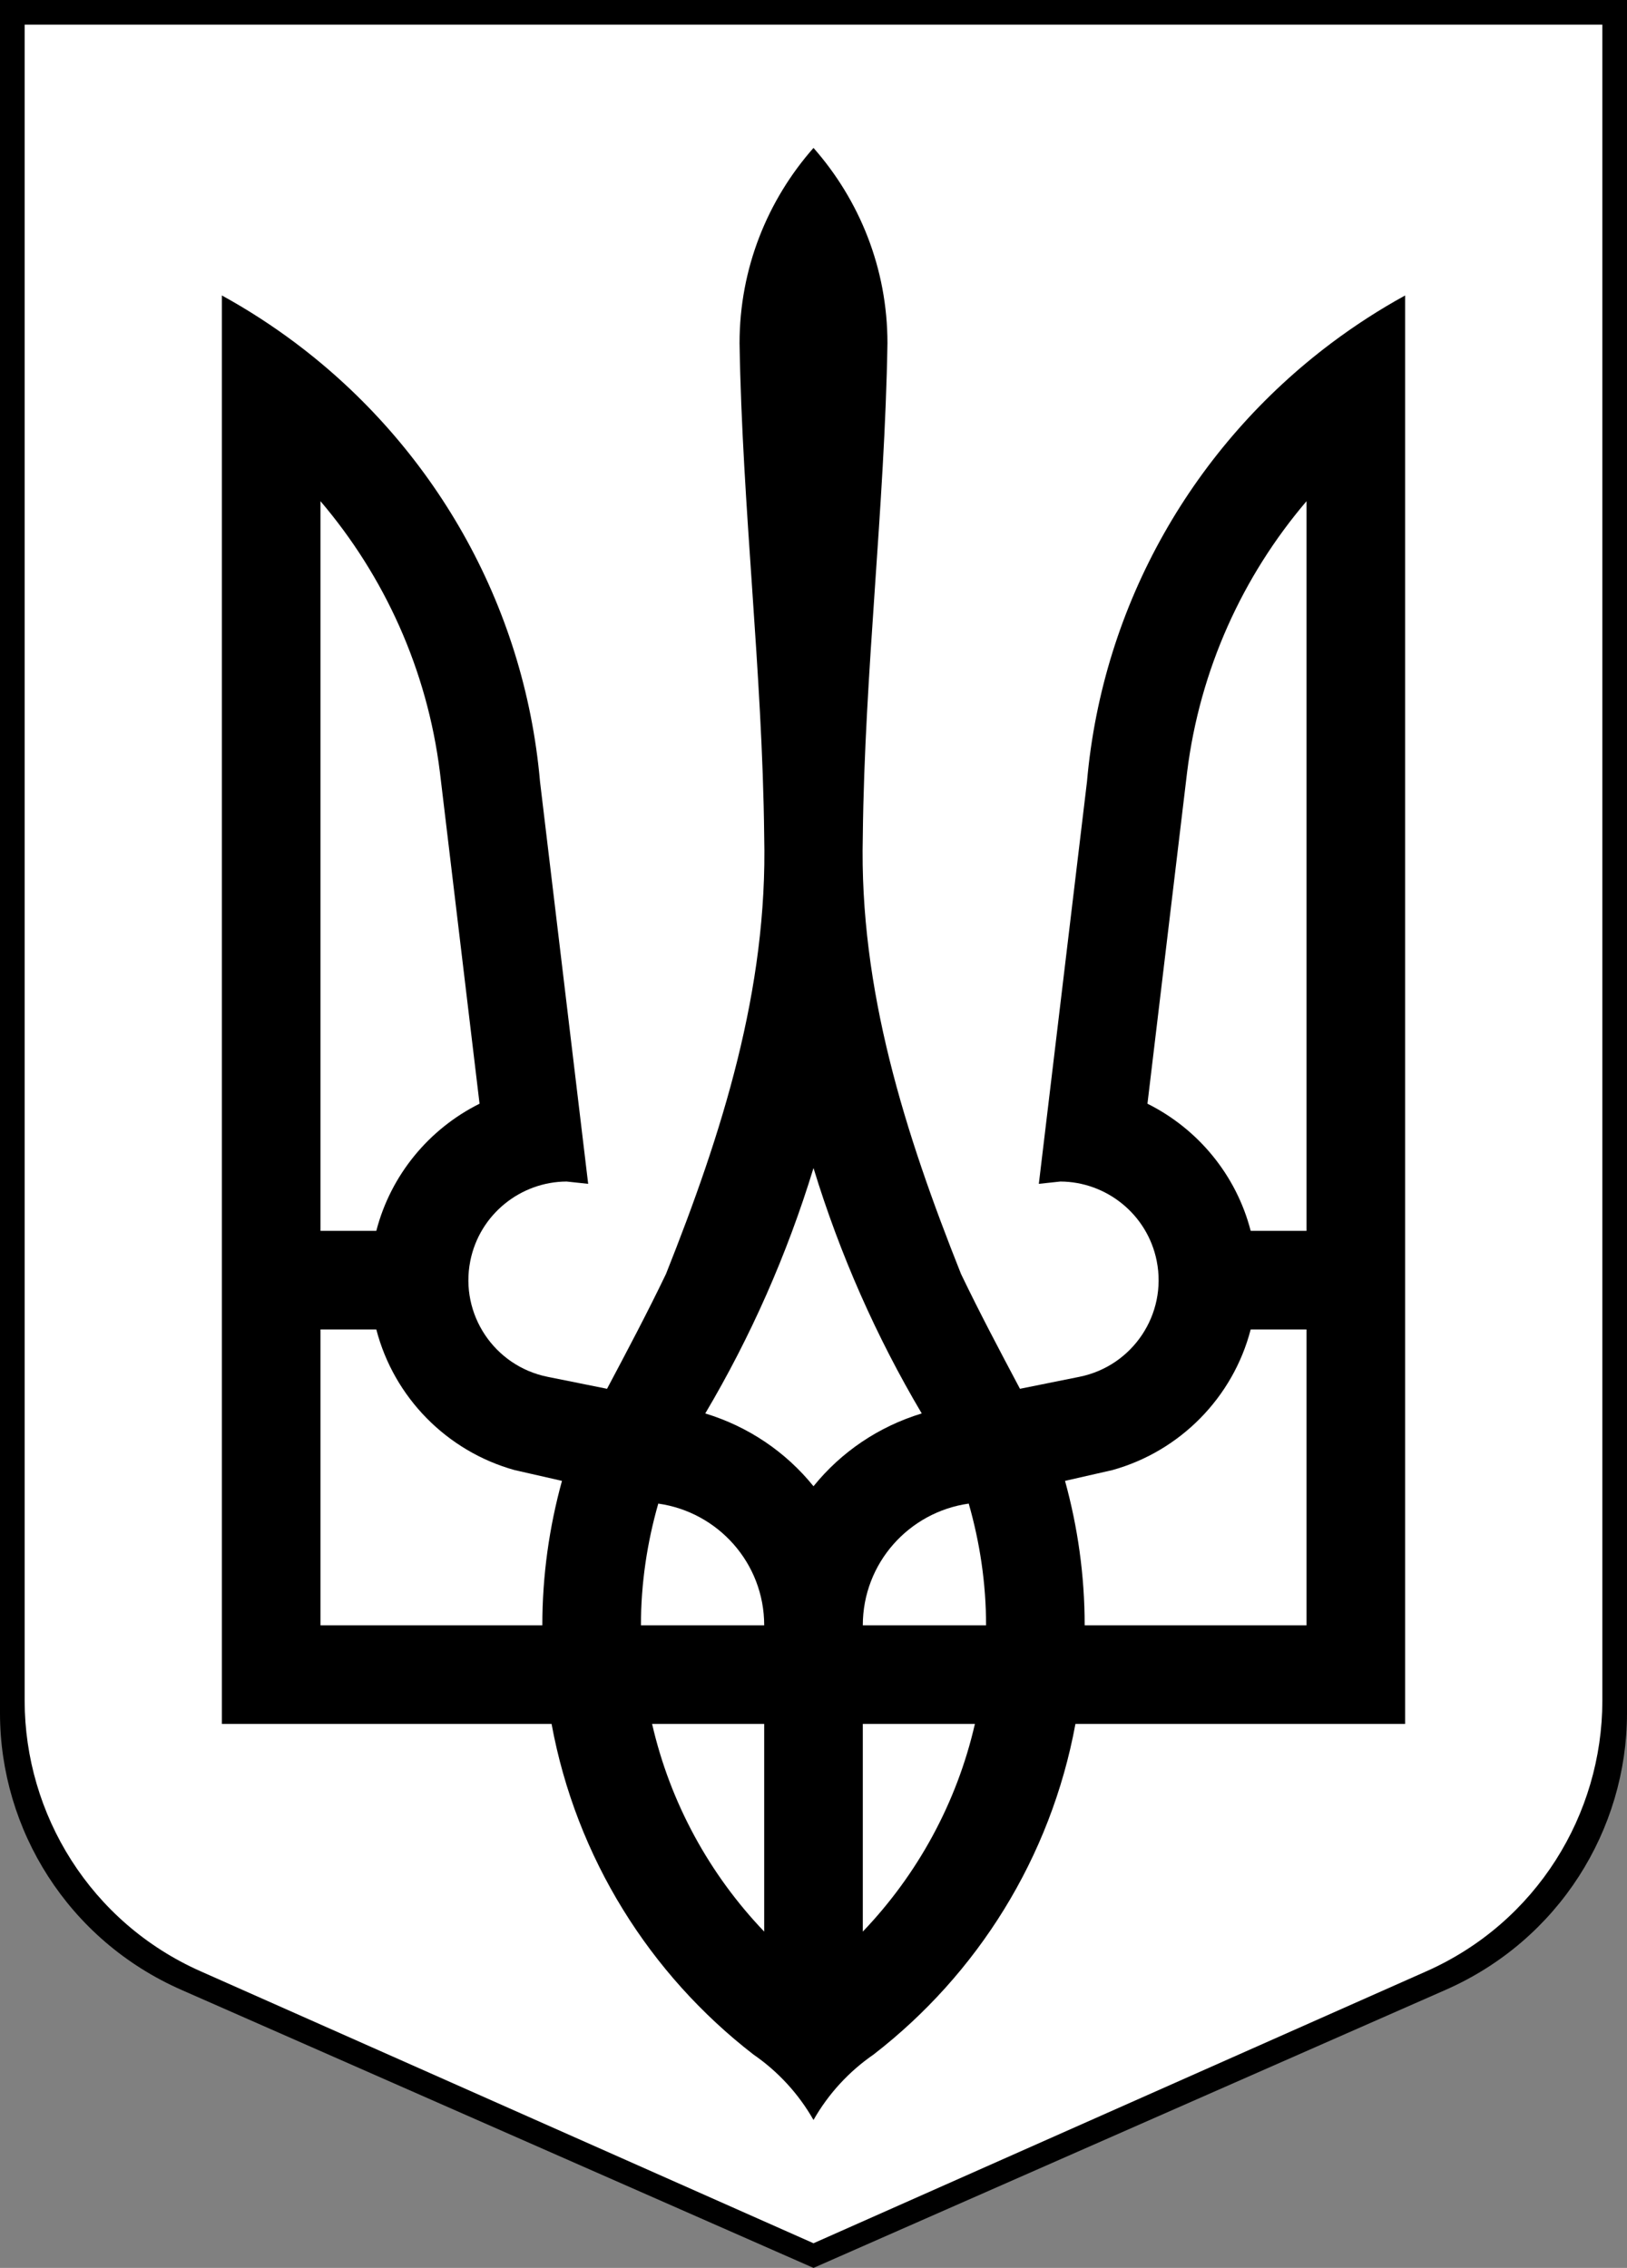
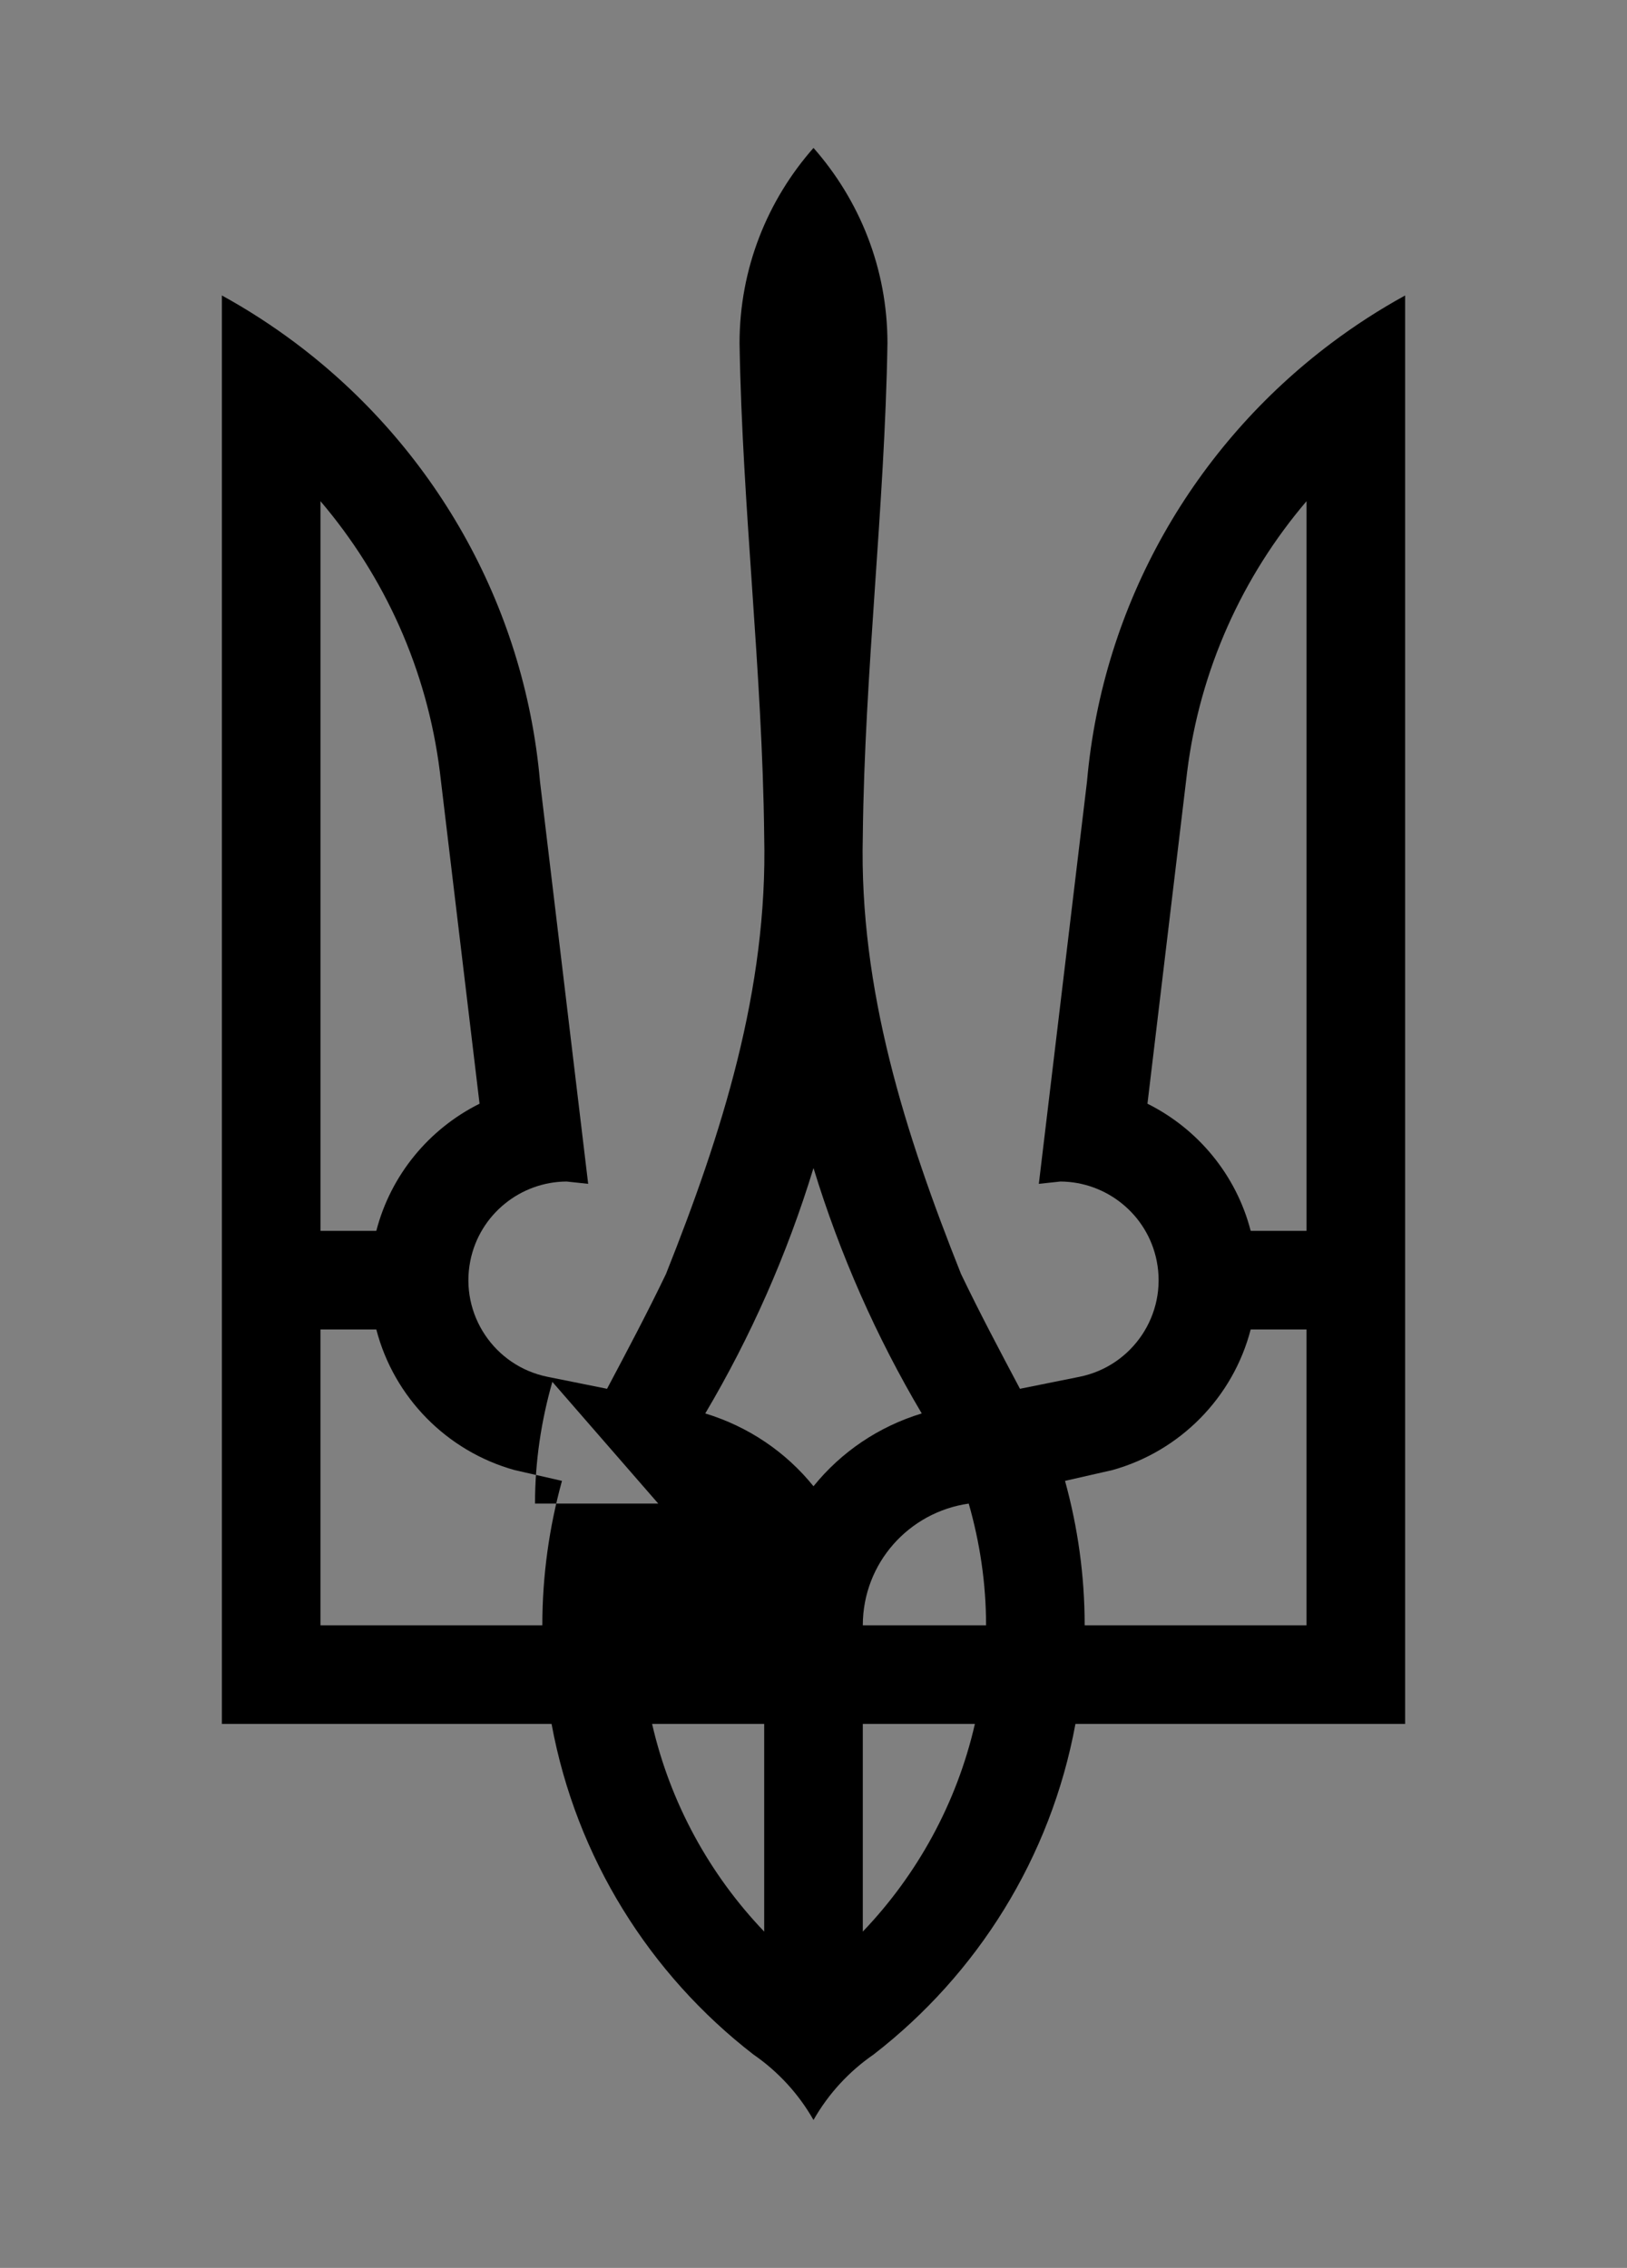
<svg xmlns="http://www.w3.org/2000/svg" xmlns:ns1="http://www.inkscape.org/namespaces/inkscape" xmlns:ns2="http://sodipodi.sourceforge.net/DTD/sodipodi-0.dtd" version="1.0" width="330" height="460" id="svg7657" ns1:version="0.48.2 r9819" ns2:docname="Lesser_Coat_of_Arms_of_Ukraine.svg">
  <rect width="100%" height="100%" fill="#808080" stroke="none" />
  <ns2:namedview pagecolor="#ffffff" bordercolor="#666666" borderopacity="1" objecttolerance="10" gridtolerance="10" guidetolerance="10" ns1:pageopacity="0" ns1:pageshadow="2" ns1:window-width="1280" ns1:window-height="964" id="namedview2999" showgrid="false" ns1:zoom="0.72555304" ns1:cx="116.39872" ns1:cy="376.86896" ns1:window-x="-4" ns1:window-y="-4" ns1:window-maximized="1" ns1:current-layer="svg7657" />
  <defs id="defs8" />
-   <path d="m 0,0 0,347.556 c 0.026,23.5 13.76,45.93 36.819,56.062 L 165,460 293.181,403.618 C 316.24,393.485 329.974,371.055 330,347.556 L 330,0 0,0 z" id="path2839" style="fill:#000000;fill-opacity:1" />
-   <path d="M 5,5 5,345 c 0.025,22.989 13.343,44.931 35.703,54.844 L 165,455 289.297,399.844 C 311.657,389.931 324.975,367.989 325,345 l 0,-340 -320,0 z" id="path7710" style="fill:#ffffff" />
-   <path d="m 165,30 c -9.32,10.577 -15,24.421 -15,39.617 0.552,33.366 4.645,66.664 5,100.019 0.74,31.087 -8.585,60.285 -19.922,88.767 -3.778,7.871 -7.864,15.575 -11.953,23.286 l -12.031,-2.422 c -10.826,-2.165 -17.867,-12.692 -15.703,-23.52 1.894,-9.474 10.231,-16.053 19.531,-16.097 l 4.375,0.469 -9.766,-81.578 C 106.339,122.213 87.601,90.349 60,69.617 55.257,66.055 50.231,62.797 45,59.928 l 0,289.744 66.875,0 c 5,27.15 19.939,50.802 40.937,67.044 4.995,3.443 9.178,7.984 12.188,13.284 3.009,-5.3 7.193,-9.841 12.188,-13.284 20.998,-16.242 35.937,-39.895 40.938,-67.044 l 66.875,0 0,-289.744 c -5.231,2.87 -10.257,6.127 -15,9.689 -27.601,20.732 -46.339,52.596 -49.531,88.924 l -9.766,81.578 4.375,-0.469 c 9.3,0.044 17.637,6.623 19.531,16.097 2.164,10.828 -4.877,21.355 -15.703,23.52 l -12.031,2.422 c -4.089,-7.711 -8.175,-15.415 -11.953,-23.286 C 183.584,229.921 174.26,200.724 175,169.637 c 0.355,-33.356 4.448,-66.654 5,-100.019 C 180,54.421 174.32,40.577 165,30 z M 65,101.655 c 12.943,15.193 21.629,34.125 24.219,54.932 l 8.047,67.279 c -10.246,5.102 -18.014,14.462 -20.938,25.786 l -11.328,0 0,-147.998 z m 200,0 0,147.998 -11.328,0 c -2.923,-11.324 -10.691,-20.684 -20.938,-25.786 l 8.047,-67.279 C 243.371,135.78 252.057,116.847 265,101.655 z M 165,236.915 c 5.372,17.575 12.764,34.264 21.953,49.775 C 178.213,289.347 170.606,294.512 165,301.459 159.394,294.512 151.787,289.347 143.047,286.691 152.236,271.179 159.628,254.491 165,236.915 z m -100,32.741 11.328,0 c 3.572,13.805 14.348,24.713 28.047,28.521 l 9.609,2.188 C 111.411,309.695 110,319.524 110,329.668 l -45,0 0,-60.012 z m 188.672,0 11.328,0 0,60.012 -45,0 c 0,-10.143 -1.411,-19.973 -3.984,-29.303 l 9.609,-2.188 c 13.699,-3.808 24.475,-14.716 28.047,-28.521 z M 133.516,304.976 C 145.648,306.691 155,317.062 155,329.668 l -25,0 c 0,-8.575 1.27,-16.839 3.516,-24.692 z m 62.969,0 c 2.246,7.854 3.516,16.117 3.516,24.692 l -25,0 c 0,-12.606 9.352,-22.977 21.484,-24.692 z m -64.219,44.696 22.734,0 0,42.117 c -11.033,-11.537 -19.048,-26.023 -22.734,-42.117 z m 42.734,0 22.734,0 C 194.048,365.767 186.033,380.253 175,391.789 l 0,-42.117 z" id="path7306" style="fill:#000000" />
+   <path d="m 165,30 c -9.32,10.577 -15,24.421 -15,39.617 0.552,33.366 4.645,66.664 5,100.019 0.74,31.087 -8.585,60.285 -19.922,88.767 -3.778,7.871 -7.864,15.575 -11.953,23.286 l -12.031,-2.422 c -10.826,-2.165 -17.867,-12.692 -15.703,-23.52 1.894,-9.474 10.231,-16.053 19.531,-16.097 l 4.375,0.469 -9.766,-81.578 C 106.339,122.213 87.601,90.349 60,69.617 55.257,66.055 50.231,62.797 45,59.928 l 0,289.744 66.875,0 c 5,27.15 19.939,50.802 40.937,67.044 4.995,3.443 9.178,7.984 12.188,13.284 3.009,-5.3 7.193,-9.841 12.188,-13.284 20.998,-16.242 35.937,-39.895 40.938,-67.044 l 66.875,0 0,-289.744 c -5.231,2.87 -10.257,6.127 -15,9.689 -27.601,20.732 -46.339,52.596 -49.531,88.924 l -9.766,81.578 4.375,-0.469 c 9.3,0.044 17.637,6.623 19.531,16.097 2.164,10.828 -4.877,21.355 -15.703,23.52 l -12.031,2.422 c -4.089,-7.711 -8.175,-15.415 -11.953,-23.286 C 183.584,229.921 174.26,200.724 175,169.637 c 0.355,-33.356 4.448,-66.654 5,-100.019 C 180,54.421 174.32,40.577 165,30 z M 65,101.655 c 12.943,15.193 21.629,34.125 24.219,54.932 l 8.047,67.279 c -10.246,5.102 -18.014,14.462 -20.938,25.786 l -11.328,0 0,-147.998 z m 200,0 0,147.998 -11.328,0 c -2.923,-11.324 -10.691,-20.684 -20.938,-25.786 l 8.047,-67.279 C 243.371,135.78 252.057,116.847 265,101.655 z M 165,236.915 c 5.372,17.575 12.764,34.264 21.953,49.775 C 178.213,289.347 170.606,294.512 165,301.459 159.394,294.512 151.787,289.347 143.047,286.691 152.236,271.179 159.628,254.491 165,236.915 z m -100,32.741 11.328,0 c 3.572,13.805 14.348,24.713 28.047,28.521 l 9.609,2.188 C 111.411,309.695 110,319.524 110,329.668 l -45,0 0,-60.012 z m 188.672,0 11.328,0 0,60.012 -45,0 c 0,-10.143 -1.411,-19.973 -3.984,-29.303 l 9.609,-2.188 c 13.699,-3.808 24.475,-14.716 28.047,-28.521 z M 133.516,304.976 l -25,0 c 0,-8.575 1.27,-16.839 3.516,-24.692 z m 62.969,0 c 2.246,7.854 3.516,16.117 3.516,24.692 l -25,0 c 0,-12.606 9.352,-22.977 21.484,-24.692 z m -64.219,44.696 22.734,0 0,42.117 c -11.033,-11.537 -19.048,-26.023 -22.734,-42.117 z m 42.734,0 22.734,0 C 194.048,365.767 186.033,380.253 175,391.789 l 0,-42.117 z" id="path7306" style="fill:#000000" />
</svg>